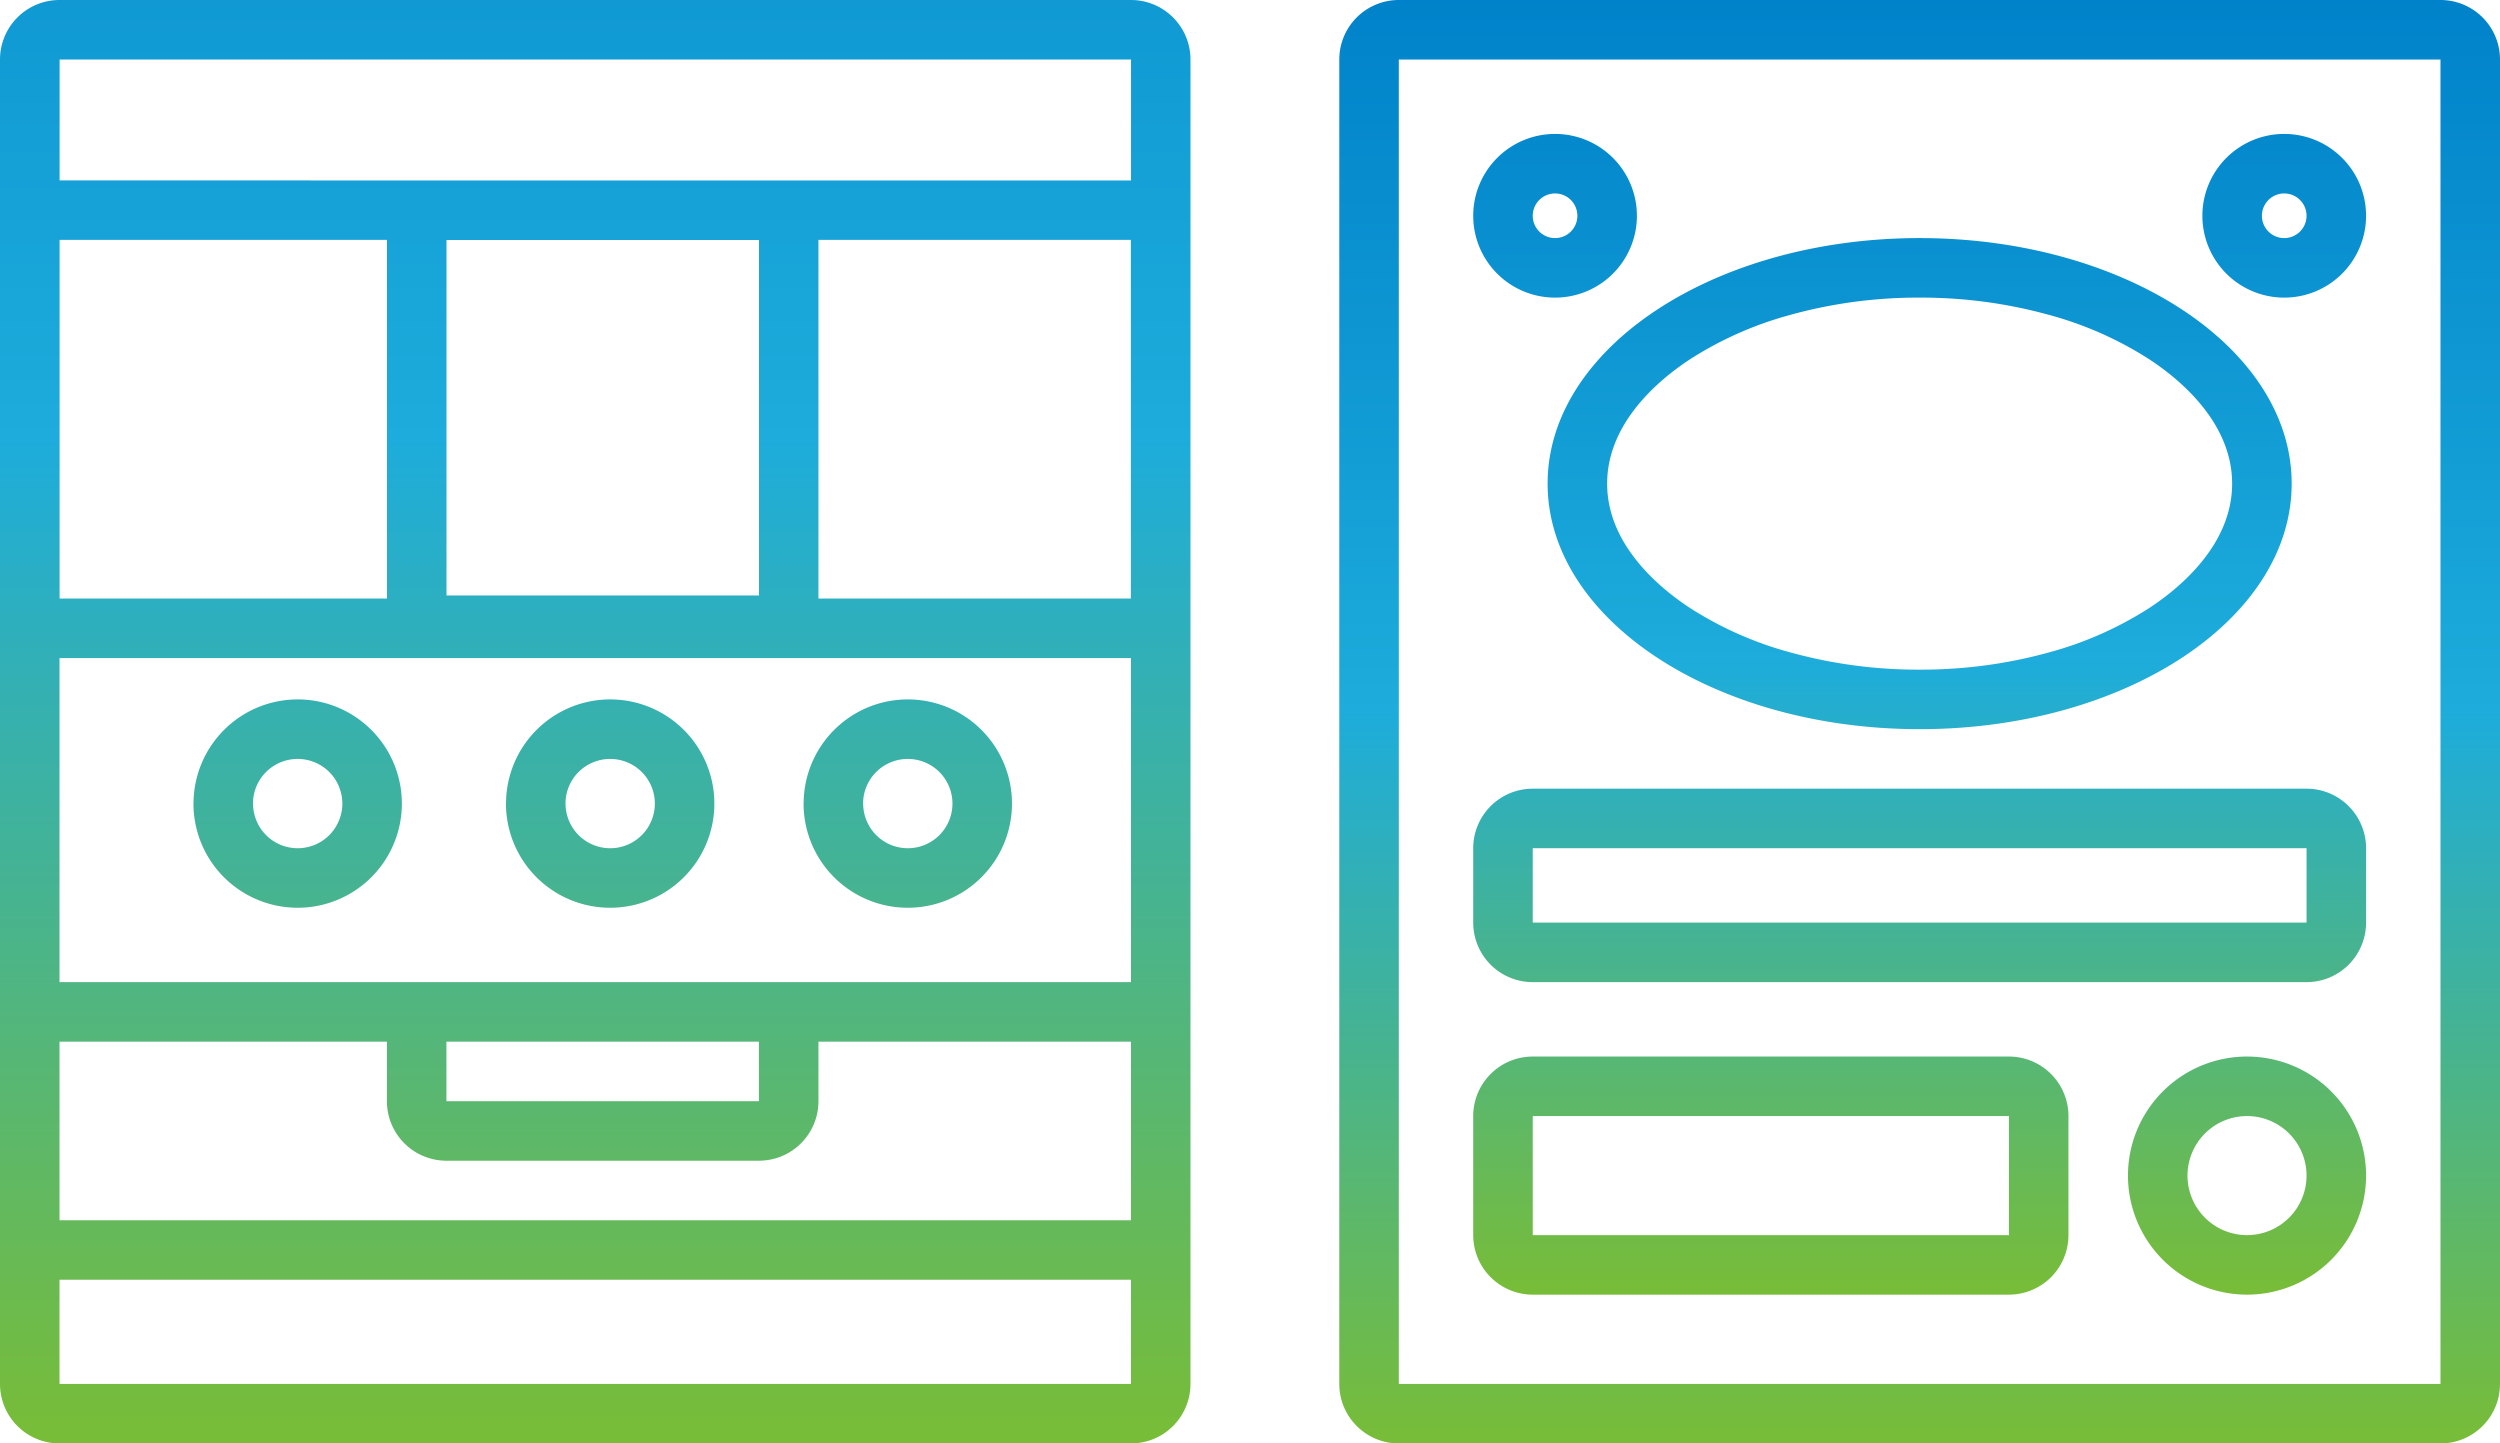
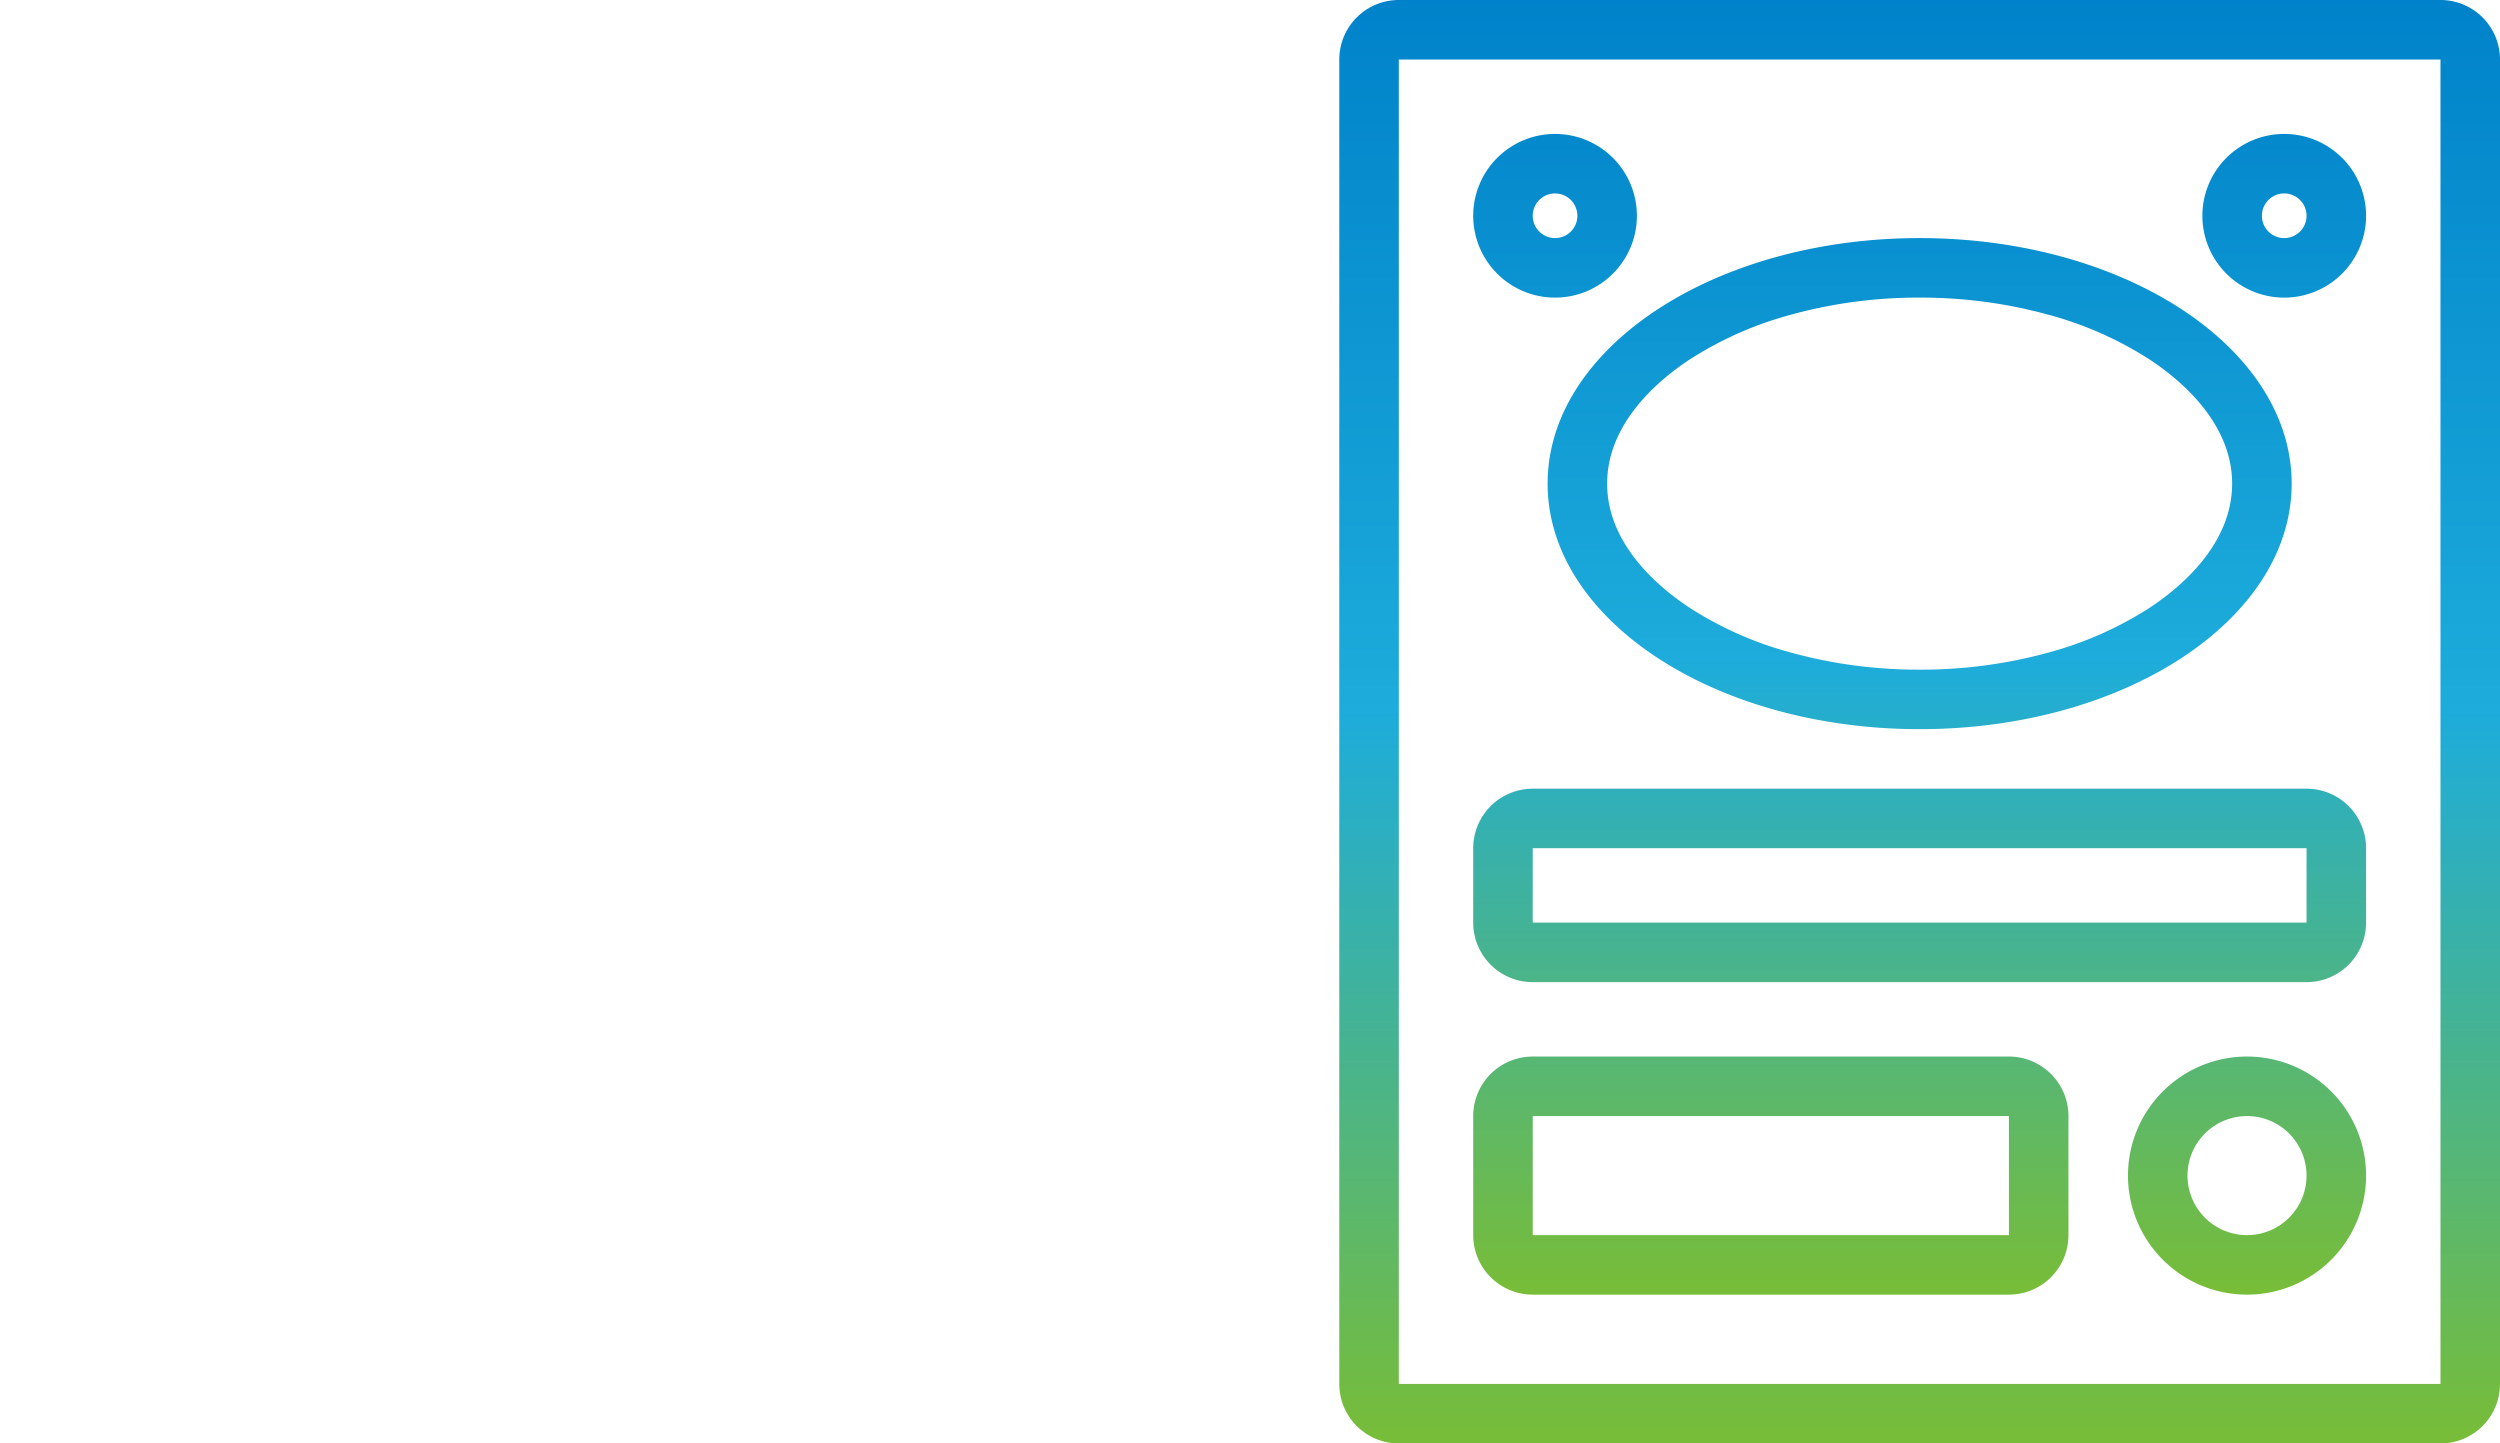
<svg xmlns="http://www.w3.org/2000/svg" width="168" height="97.001" viewBox="0 0 168 97.001">
  <defs>
    <linearGradient id="linear-gradient" x1="0.5" x2="0.5" y2="1" gradientUnits="objectBoundingBox">
      <stop offset="0" stop-color="#0082ca" />
      <stop offset="0.493" stop-color="#1dacdb" />
      <stop offset="1" stop-color="#79bd36" />
    </linearGradient>
  </defs>
  <g id="グループ_1201" data-name="グループ 1201" transform="translate(-1094 -2859)">
-     <path id="合体_20" data-name="合体 20" d="M3324.551-7268a4,4,0,0,1-4-4v-89a4,4,0,0,1,4-4h72a4,4,0,0,1,4,4v89a4,4,0,0,1-4,4Zm0-4h72v-7h-72Zm0-11h72v-12h-21v4a4,4,0,0,1-4,4h-21a4,4,0,0,1-4-4v-4h-22Zm26-8h21v-4h-21Zm46-8v-21.779h-72V-7299Zm-.006-25.779v-24.1h-20.994v24.1Zm-71.989,0h22v-24.1h-22Zm26-.205h21v-23.89h-21Zm46-27.89V-7361h-72v8.125Zm-22,41.875a7,7,0,0,1,7-7,7,7,0,0,1,7,7,7,7,0,0,1-7,7A7,7,0,0,1,3374.551-7311Zm4,0a3,3,0,0,0,3,3,3,3,0,0,0,3-3,3,3,0,0,0-3-3A3,3,0,0,0,3378.551-7311Zm-24,0a7,7,0,0,1,7-7,7,7,0,0,1,7,7,7,7,0,0,1-7,7A7,7,0,0,1,3354.552-7311Zm4,0a3,3,0,0,0,3,3,3,3,0,0,0,3-3,3,3,0,0,0-3-3A3,3,0,0,0,3358.552-7311Zm-25,0a7,7,0,0,1,7-7,7,7,0,0,1,7,7,7,7,0,0,1-7,7A7,7,0,0,1,3333.551-7311Zm4,0a3,3,0,0,0,3,3,3,3,0,0,0,3-3,3,3,0,0,0-3-3A3,3,0,0,0,3337.551-7311Z" transform="translate(-2226.551 10224)" fill="url(#linear-gradient)" />
    <g id="グループ_1226" data-name="グループ 1226" transform="translate(174)">
      <path id="長方形_1582_-_アウトライン" data-name="長方形 1582 - アウトライン" d="M4,4H4V93s0,0,0,0H74V4s0,0,0,0H4M4,0H74a4,4,0,0,1,4,4V93a4,4,0,0,1-4,4H4a4,4,0,0,1-4-4V4A4,4,0,0,1,4,0Z" transform="translate(1010 2859)" fill="url(#linear-gradient)" />
      <path id="合体_19" data-name="合体 19" d="M3457-7286a8,8,0,0,1,8-8,8,8,0,0,1,8,8,8,8,0,0,1-8,8A8,8,0,0,1,3457-7286Zm4,0a4,4,0,0,0,4,4,4,4,0,0,0,4-4,4,4,0,0,0-4-4A4,4,0,0,0,3461-7286Zm-44,8a4,4,0,0,1-4-4v-8a4,4,0,0,1,4-4h32a4,4,0,0,1,4,4v8a4,4,0,0,1-4,4Zm0-4h32v-8h-32Zm0-17a4,4,0,0,1-4-4v-5a4,4,0,0,1,4-4h52a4,4,0,0,1,4,4v5a4,4,0,0,1-4,4Zm0-4h52v-5h-52Zm1-29.5c0-9.112,11.193-16.5,25-16.5s25,7.386,25,16.5-11.193,16.5-25,16.5S3418-7323.387,3418-7332.5Zm16.345-11.35a24.1,24.1,0,0,0-6.82,3.022c-2.064,1.362-5.525,4.255-5.525,8.328s3.461,6.967,5.525,8.33a24.114,24.114,0,0,0,6.82,3.022A32.2,32.2,0,0,0,3443-7320a32.226,32.226,0,0,0,8.656-1.148,24.126,24.126,0,0,0,6.818-3.022c2.064-1.363,5.525-4.255,5.525-8.33s-3.461-6.965-5.525-8.328a24.112,24.112,0,0,0-6.818-3.022A32.206,32.206,0,0,0,3443-7345,32.18,32.18,0,0,0,3434.345-7343.851ZM3462-7350.5a5.5,5.5,0,0,1,5.5-5.5,5.5,5.5,0,0,1,5.5,5.5,5.5,5.5,0,0,1-5.5,5.5A5.5,5.5,0,0,1,3462-7350.5Zm4,0a1.5,1.5,0,0,0,1.5,1.5,1.5,1.5,0,0,0,1.5-1.5,1.5,1.5,0,0,0-1.5-1.5A1.5,1.5,0,0,0,3466-7350.5Zm-53,0a5.5,5.5,0,0,1,5.5-5.5,5.5,5.5,0,0,1,5.5,5.5,5.5,5.5,0,0,1-5.5,5.5A5.5,5.5,0,0,1,3413-7350.5Zm4,0a1.5,1.5,0,0,0,1.5,1.5,1.5,1.5,0,0,0,1.5-1.5,1.5,1.5,0,0,0-1.5-1.5A1.5,1.5,0,0,0,3417-7350.5Z" transform="translate(-2394 10224)" fill="url(#linear-gradient)" />
    </g>
  </g>
</svg>